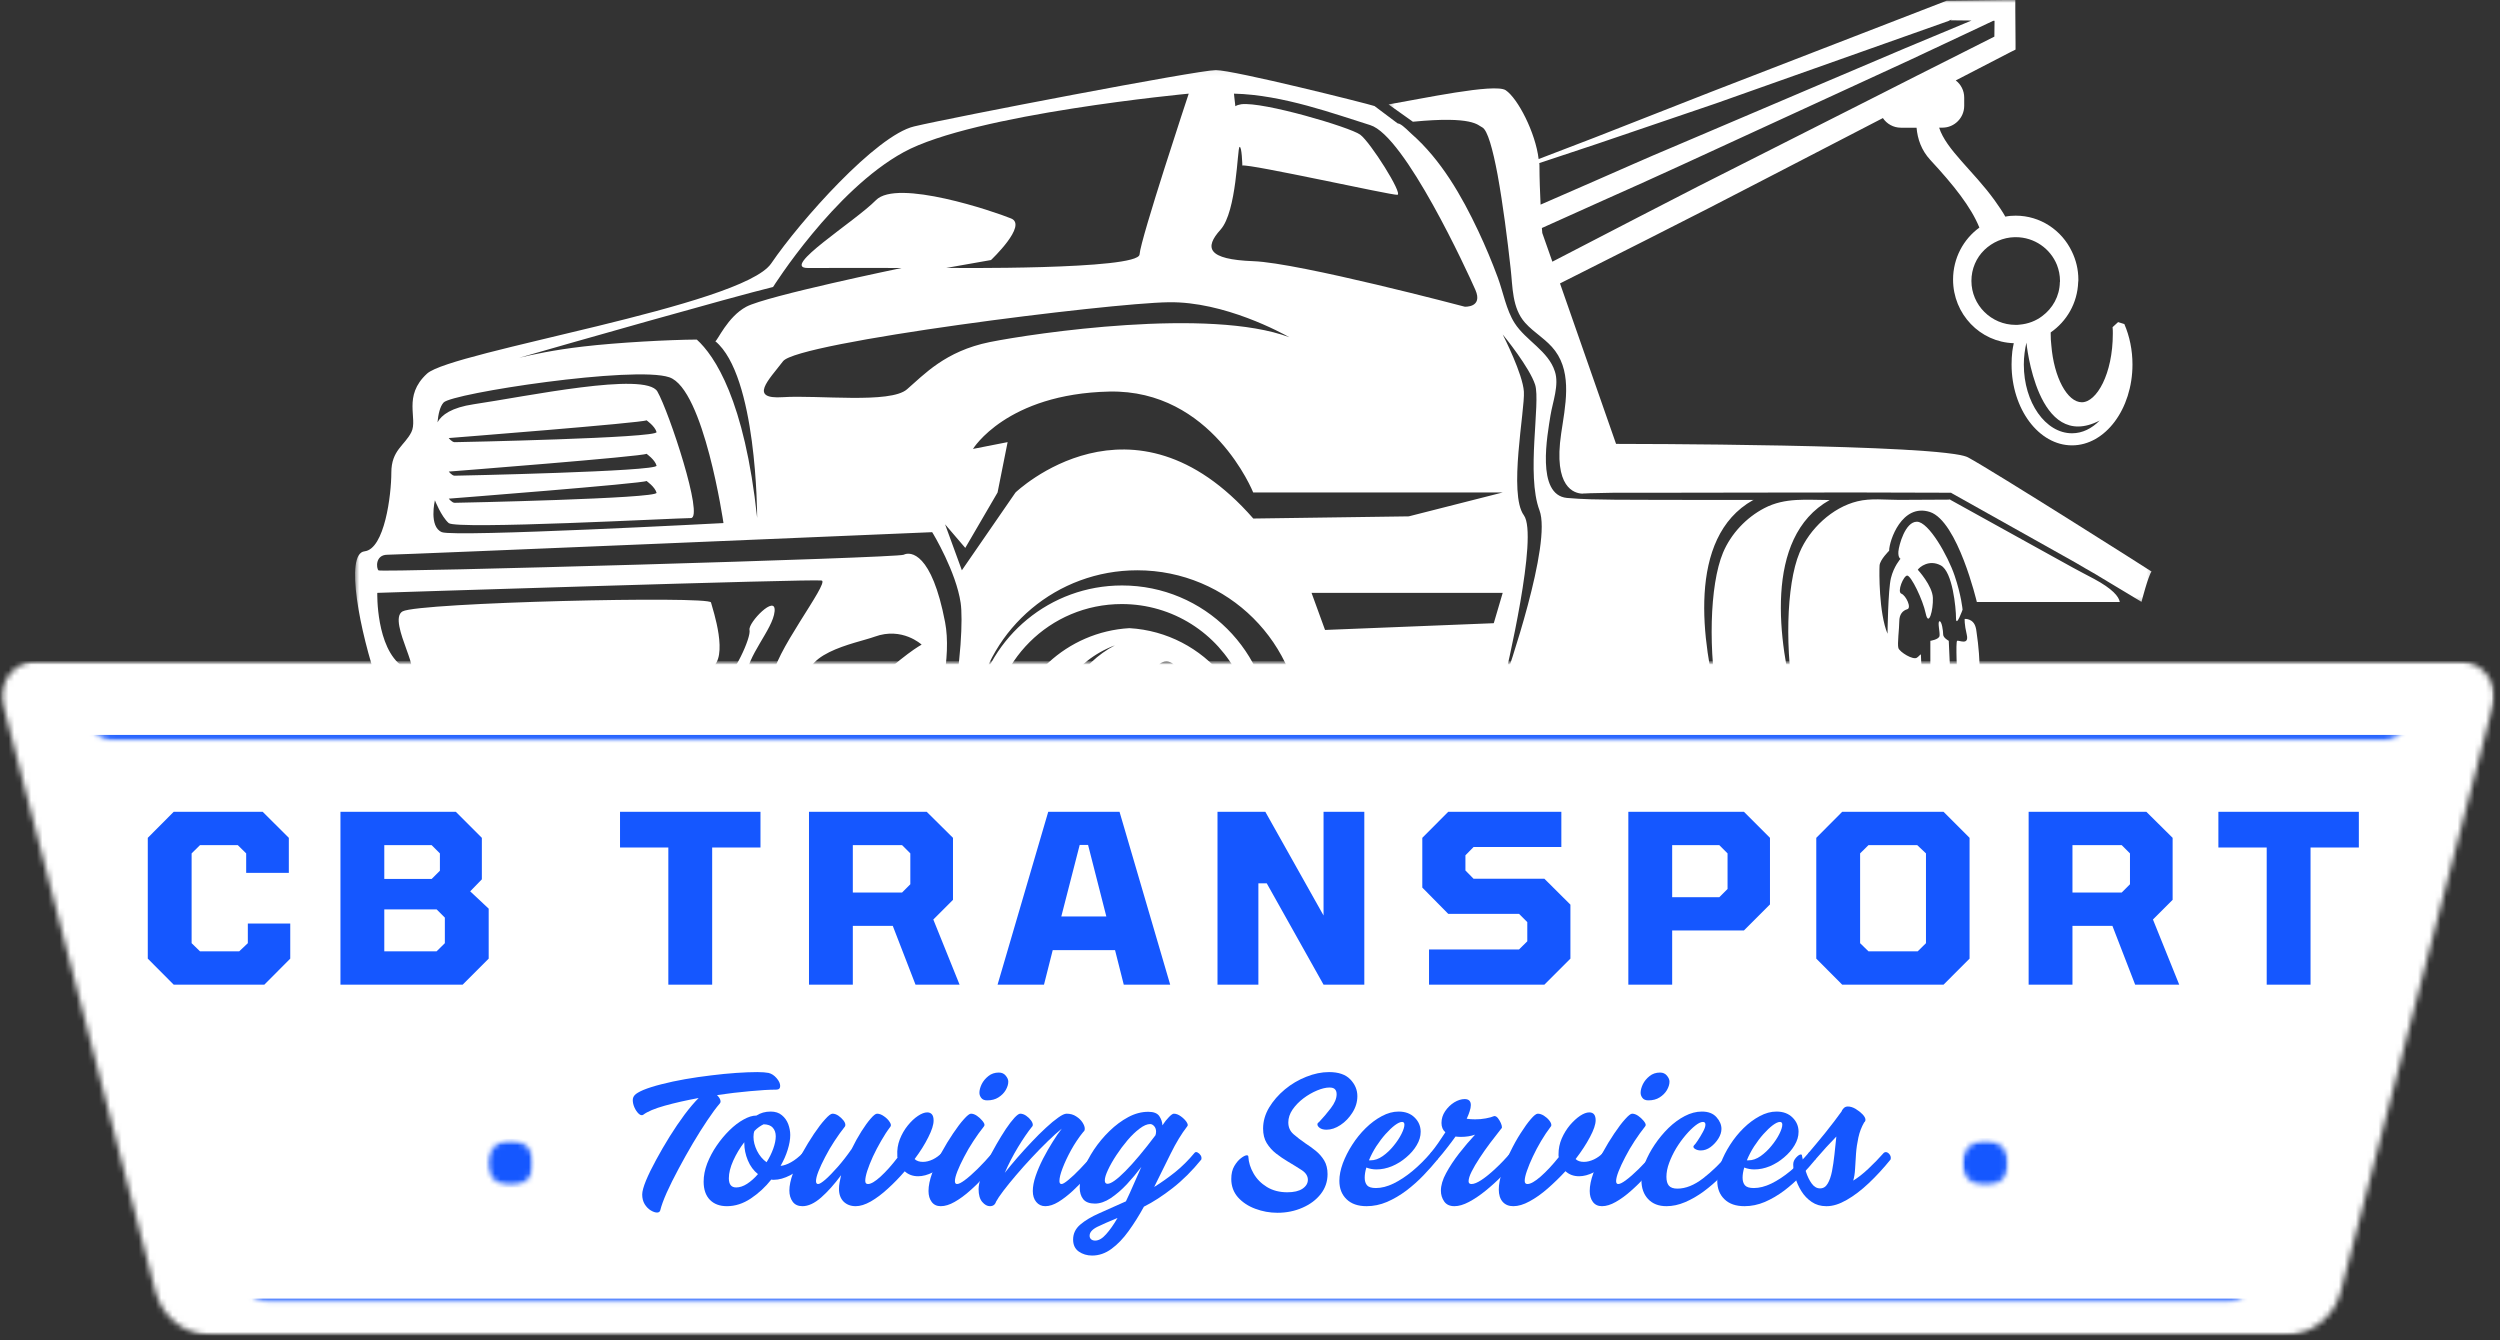
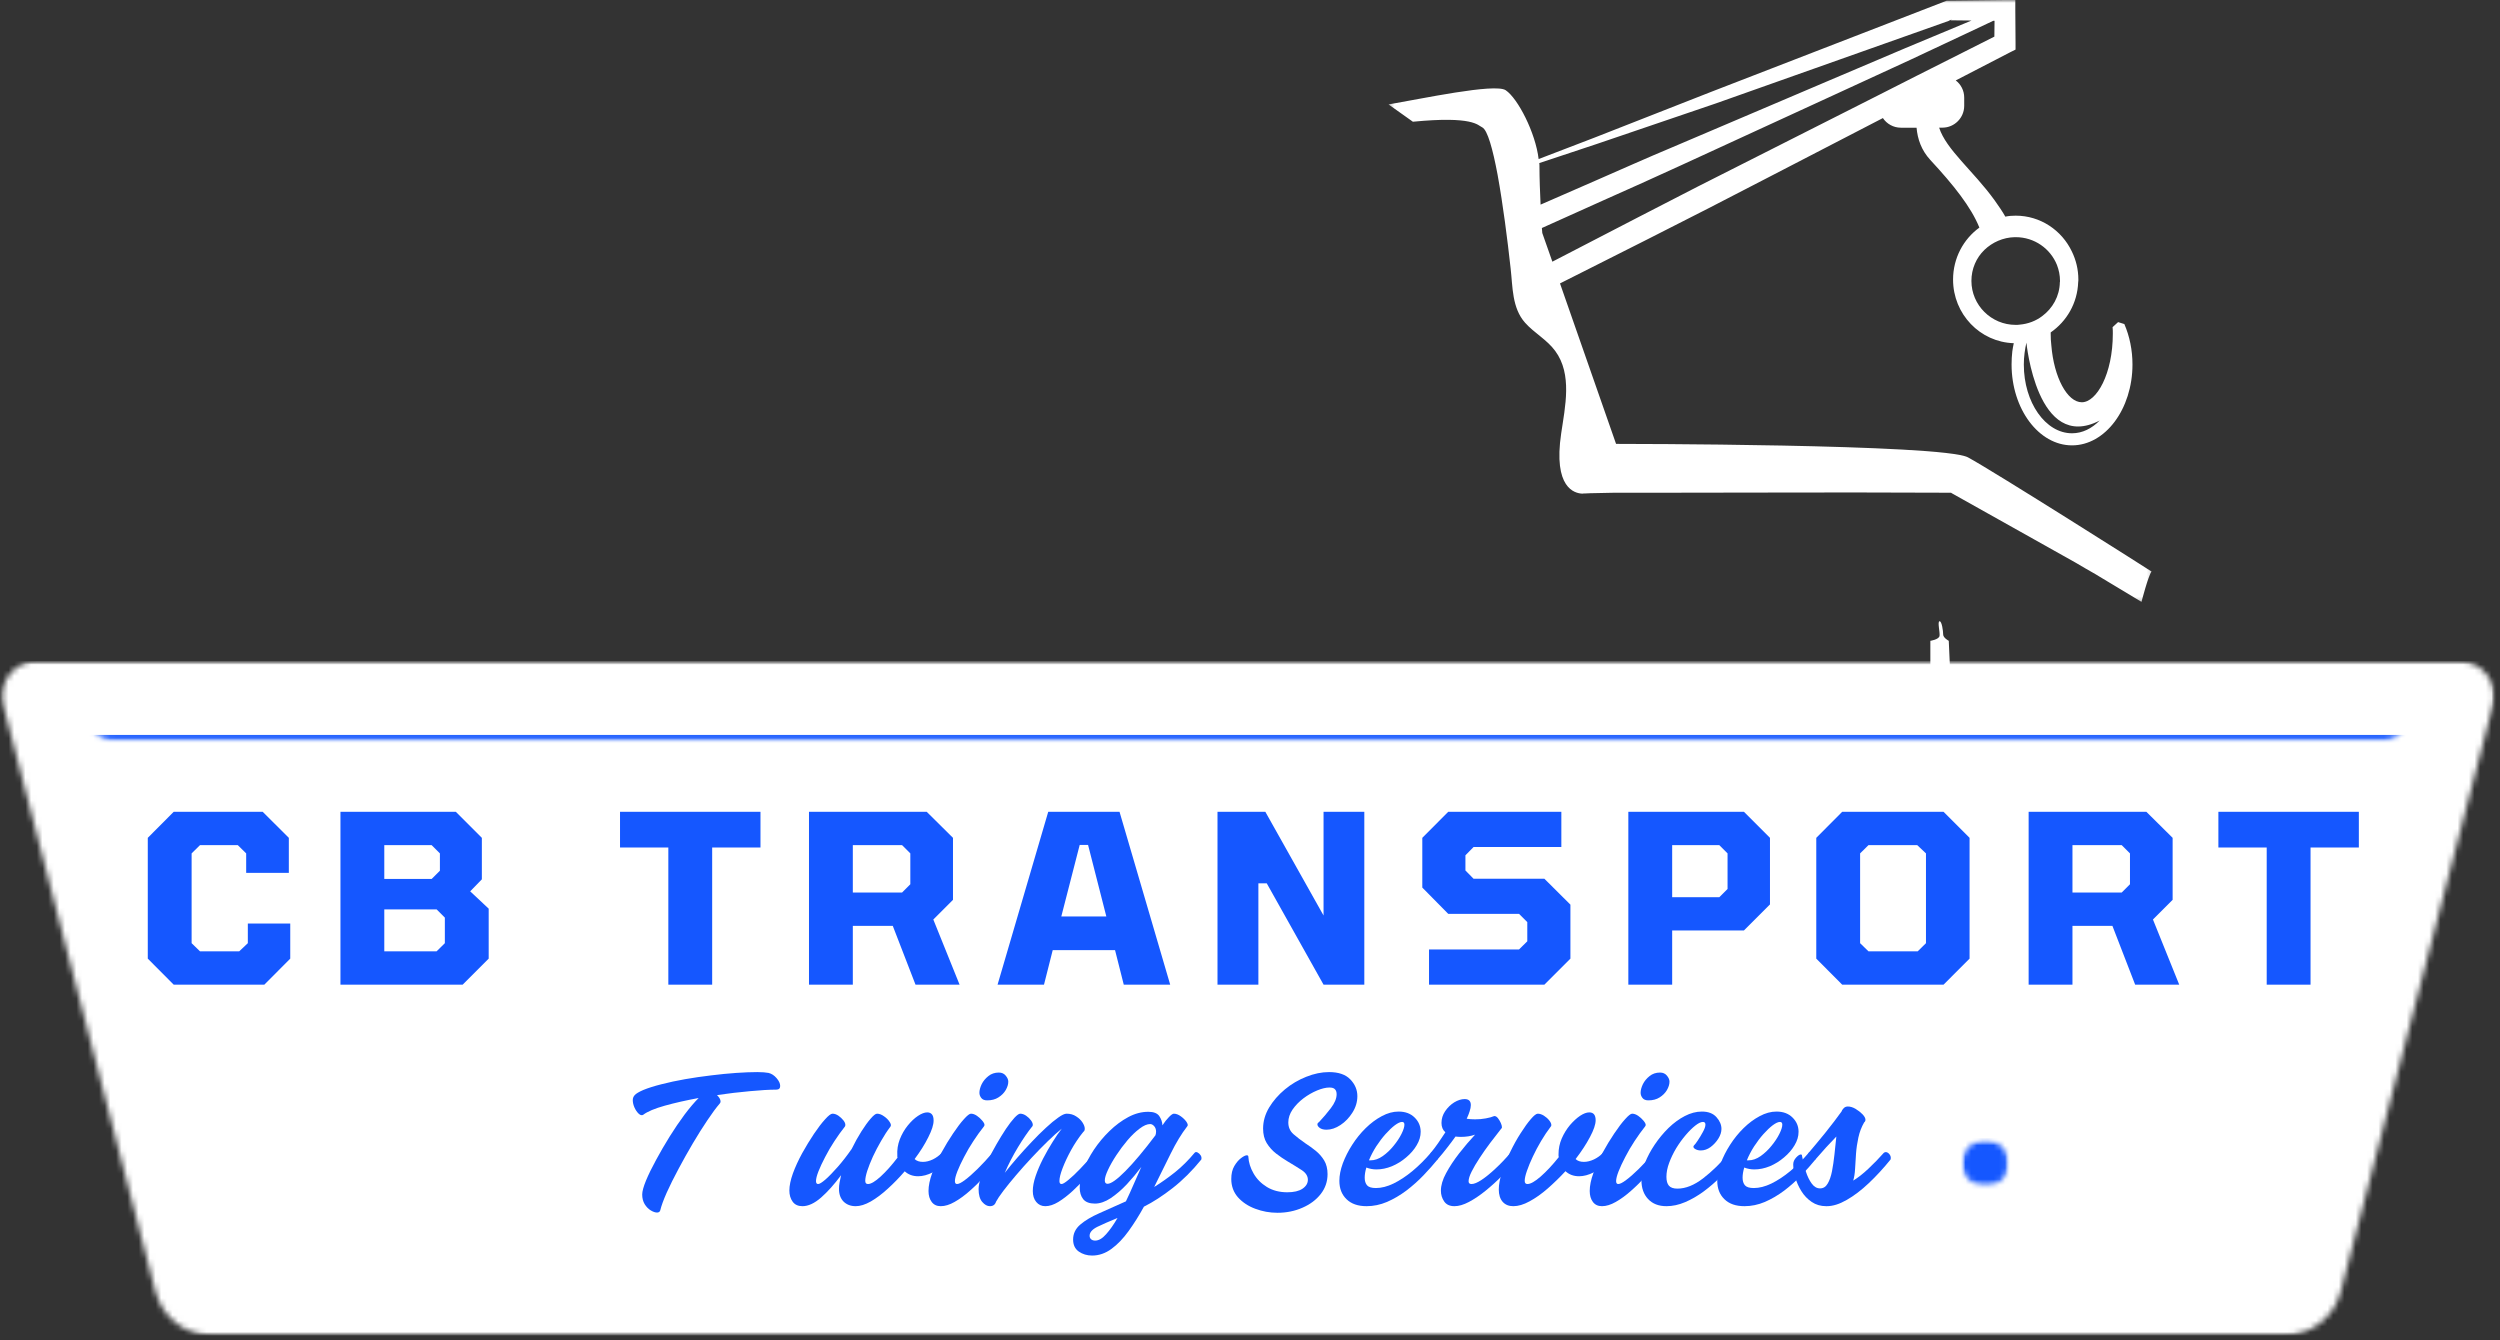
<svg xmlns="http://www.w3.org/2000/svg" width="442" height="237" viewBox="0 0 442 237" fill="none">
  <rect x="0" y="0" width="442" height="237" fill="#333333" stroke="none" />
  <mask id="mask0_27_2" style="mask-type:luminance" maskUnits="userSpaceOnUse" x="0" y="116" width="442" height="121">
    <path d="M0 116.865H441.026V236.104H0V116.865Z" fill="white" />
  </mask>
  <g mask="url(#mask0_27_2)">
    <mask id="mask1_27_2" style="mask-type:luminance" maskUnits="userSpaceOnUse" x="0" y="116" width="441" height="121">
      <path d="M37.49 236.104H403.844C408.552 236.104 412.667 232.917 413.854 228.359L440.776 124.609C441.255 122.755 440.849 120.781 439.677 119.271C438.505 117.755 436.698 116.865 434.781 116.865H6.552C4.635 116.865 2.828 117.755 1.656 119.271C0.484 120.781 0.078 122.755 0.557 124.609L27.479 228.359C28.667 232.917 32.781 236.104 37.49 236.104Z" fill="white" />
    </mask>
    <g mask="url(#mask1_27_2)">
      <path d="M-1.448 116.865H442.891V236.104H-1.448V116.865Z" fill="white" />
    </g>
  </g>
  <path d="M30.712 174.089L26.128 169.485V148.13L30.712 143.526H46.441L51.066 148.13V154.318H43.524V150.88L42.045 149.422H35.358L33.878 150.88V166.755L35.358 168.193H42.295L43.816 166.755V163.276H51.316V169.485L46.733 174.089H30.712Z" fill="#1557FF" />
  <path d="M60.192 174.089V143.526H80.588L85.192 148.13V155.464L83.129 157.589L86.4 160.651V169.485L81.796 174.089H60.192ZM67.942 155.401H76.317L77.775 153.943V150.88L76.317 149.422H67.942V155.401ZM67.942 168.193H77.192L78.65 166.755V162.235L77.192 160.776H67.942V168.193Z" fill="#1557FF" />
  <path d="M118.162 174.089V149.839H109.62V143.526H134.453V149.839H125.912V174.089H118.162Z" fill="#1557FF" />
  <path d="M143.029 174.089V143.526H163.842L168.488 148.13V159.089L165.009 162.568L169.654 174.089H161.863L157.842 163.693H150.779V174.089H143.029ZM150.779 157.797H159.488L160.946 156.339V150.88L159.488 149.422H150.779V157.797Z" fill="#1557FF" />
  <path d="M176.37 174.089L185.328 143.526H197.932L206.89 174.089H198.682L197.14 167.985H186.12L184.578 174.089H176.37ZM187.64 162.026H195.599L192.37 149.38H190.89L187.64 162.026Z" fill="#1557FF" />
  <path d="M215.253 174.089V143.526H223.711L234.003 161.86V143.526H241.211V174.089H234.003L223.961 156.172H222.482V174.089H215.253Z" fill="#1557FF" />
  <path d="M252.65 174.089V167.86H268.567L270.025 166.422V163.026L268.567 161.568H256.046L251.463 156.922V148.13L256.046 143.526H276.046V149.755H260.525L259.088 151.214V153.901L260.525 155.36H273.046L277.65 159.943V169.485L273.046 174.089H252.65Z" fill="#1557FF" />
  <path d="M287.89 174.089V143.526H308.328L312.932 148.13V159.901L308.328 164.505H295.64V174.089H287.89ZM295.64 158.63H303.974L305.432 157.172V150.88L303.974 149.422H295.64V158.63Z" fill="#1557FF" />
  <path d="M325.7 174.089L321.117 169.485V148.13L325.7 143.526H343.617L348.221 148.13V169.485L343.617 174.089H325.7ZM330.346 168.193H339.054L340.512 166.755V150.88L338.971 149.422H330.346L328.867 150.88V166.755L330.346 168.193Z" fill="#1557FF" />
  <path d="M358.662 174.089V143.526H379.475L384.121 148.13V159.089L380.642 162.568L385.287 174.089H377.496L373.475 163.693H366.412V174.089H358.662ZM366.412 157.797H375.121L376.579 156.339V150.88L375.121 149.422H366.412V157.797Z" fill="#1557FF" />
  <path d="M400.753 174.089V149.839H392.211V143.526H417.044V149.839H408.503V174.089H400.753Z" fill="#1557FF" />
  <mask id="mask2_27_2" style="mask-type:luminance" maskUnits="userSpaceOnUse" x="62" y="12" width="314" height="109">
    <path d="M62.667 12.052H376V121H62.667V12.052Z" fill="white" />
  </mask>
  <g mask="url(#mask2_27_2)">
-     <path d="M350.026 133.635L348.359 132.318C349.422 128.484 350.026 124.099 350.026 119.422C350.026 116.781 349.823 114.229 349.464 111.833C349.448 111.615 349.391 111.417 349.38 111.245C349.349 111.13 349.333 111.026 349.307 110.943C348.891 109.292 347.354 109.422 347.354 109.422C347.354 109.422 347.271 110.313 347.729 112.234C348.161 114.182 346.323 113.135 346.021 113.297C345.734 113.422 346.021 119.391 346.094 120.656C346.177 121.932 346.911 121.255 347.443 121.646C347.958 122.016 347.688 127.135 347.688 127.74C347.688 128.328 346.411 128.042 346.411 128.042C346.411 128.042 346.411 130.51 344.786 131.099C343.167 131.698 342.266 130.063 342.406 129.234C342.563 128.417 343.297 128.557 343.755 127.74C344.188 126.922 343.083 122.292 342.724 122.073C342.349 121.828 342.88 125.948 343.01 126.839C343.182 127.74 342.234 128.271 341.688 128.875C341.172 129.464 341.62 130.063 340.87 130.063C340.109 130.063 338.359 127.599 338.448 126.563C338.521 125.531 339.094 125.589 339.339 125.073C339.552 124.557 338.448 125.229 337.932 125.073C337.385 124.917 336.656 122.302 336.724 121.484C336.813 120.667 338.891 120.813 339.568 120.755C340.24 120.667 339.641 117.557 339.641 116.365C339.641 115.203 339.568 115.849 338.906 116.281C338.234 116.74 335.88 115.302 335.635 114.573C335.422 113.839 335.792 111.13 335.792 109.88C335.792 108.604 336.396 107.958 337.198 107.714C338.016 107.5 336.984 105.276 336.167 104.964C335.349 104.662 336.552 101.76 337.198 101.76C337.875 101.76 339.953 106.01 340.469 108.474C340.984 110.912 341.818 107.875 341.734 105.708C341.661 103.542 339.063 100.729 339.063 100.729C339.365 100.271 341.057 98.849 343.141 99.969C345.219 101.089 345.823 107.5 345.823 109.276C345.823 111.073 346.984 107.787 346.984 107.787C346.984 107.787 346.766 105.276 345.578 101.776C344.385 98.25 340.984 92.24 338.906 92.24C336.828 92.24 335.724 96.412 335.635 97.516C335.563 98.635 336.01 98.792 336.01 98.792C336.01 98.792 334.818 100.141 334.318 102.208C333.802 104.302 333.714 112.047 333.714 112.047C332.177 108.391 332.234 101.016 332.307 99.969C332.396 98.938 334 97.375 334 97.375C334 95.594 336.266 88.938 341.203 90.516C346.135 92.125 349.505 106.438 349.505 106.438H374.781C374.609 105.448 373.479 104.099 370.234 102.349C368.99 101.719 367.766 101.031 366.536 100.385L359.219 96.339L344.76 88.333H344.891L344.604 88.266L344.719 88.333C341.734 88.365 338.719 88.38 335.734 88.38C333.339 88.38 330.745 88.047 328.38 88.635C323.948 89.714 319.917 93.5 318.167 97.688C315.74 103.469 315.568 115.448 317.391 124.672C314.495 113.771 311.682 95.021 323.484 88.406C319.5 88.406 315.609 87.906 311.927 89.844C308.74 91.505 306.042 94.359 304.635 97.703C302.214 103.484 302.01 115.464 303.833 124.714C300.953 113.781 298.125 95.047 309.932 88.422L310.089 88.391L293.995 88.38L285.516 88.349L281.271 88.276C279.865 88.234 278.458 88.162 277.052 88.037C271.516 87.516 273.609 76.787 274.125 73.448C274.516 71.062 275.693 68.037 274.901 65.672C273.755 62.042 269.766 60.219 267.786 57.12C266.297 54.786 265.776 51.688 264.818 49.089C263.786 46.292 262.635 43.552 261.359 40.839C258.432 34.63 254.776 28.245 249.542 23.656C249.208 23.37 248.135 22.224 247.448 21.906L247.146 21.818H247.104L243.016 18.75C241.823 18.333 218.125 12.396 214.958 12.396C211.802 12.396 168.349 20.745 161.625 22.349C154.911 23.927 141.484 39.031 136.349 46.578C131.198 54.125 79.828 62.099 75.5 66.057C71.151 70.047 73.922 74.021 72.729 76.401C71.542 78.781 69.188 79.583 69.188 83.557C69.188 87.516 67.995 97.057 64.453 97.474C60.88 97.859 63.651 111.802 66.807 120.927C69.964 130.078 89.328 145.271 88.438 145.271C87.531 145.271 86.656 153.344 112.438 156.026C138.214 158.708 150.651 166.458 162.224 167.344C173.786 168.25 178.219 163.172 178.219 163.172C207.839 169.438 232.141 160.49 234.219 155.125C236.302 149.76 277.5 150.359 295.875 149.76C314.25 149.172 350.984 146.188 353.667 143.203C354.729 142 352.734 140.938 349.995 140.089C349.391 139.891 348.719 139.745 348.042 139.573C347.745 139.776 347.354 140.047 346.938 140.479C344.344 143.005 338.464 143.292 335.276 143.005C332.12 142.703 325.625 141.839 325.625 141.839C313.099 143.938 311.193 137.927 311.193 137.927C314.135 141.125 323.141 141.412 324.333 140.906C325.495 140.438 327.776 141.51 336.167 141.813C344.557 142.099 345.792 139.057 345.792 139.057C345.995 138.714 346.135 138.37 346.307 138.026C355.318 137.781 371.427 137.167 372.901 135.443C374.911 133.031 350.026 133.635 350.026 133.635ZM215.786 40.609C218.672 37.411 218.755 26.193 219.146 25.979C219.563 25.781 219.646 29.266 219.646 29.266C221.036 28.964 246.026 34.542 247.057 34.443C248.094 34.328 242.255 25.089 240.474 23.802C238.698 22.495 223.292 17.932 219.448 18.432C219.016 18.505 218.672 18.609 218.411 18.781C218.255 17.531 218.167 16.557 218.167 16.557C226.849 16.755 236.156 20.229 242.255 22.12C248.391 24 259.453 48.073 260.844 51.24C262.234 54.427 258.964 54.224 258.964 54.224C258.964 54.224 229.729 46.479 221.599 46.177C213.422 45.875 212.906 43.797 215.786 40.609ZM227.969 59.63C213.849 54.323 182.865 58.901 174.99 60.479C167.089 62.083 163.344 66.26 160.359 68.828C157.422 71.412 144.568 69.818 138.443 70.219C132.318 70.635 135.859 67.234 138.443 63.865C141.01 60.495 196.063 53.578 206.609 53.438C216.474 53.276 226.745 58.943 227.969 59.63ZM136.677 50.74C136.677 50.74 147.438 33.641 159.786 26.896C172.135 20.125 210.167 16.557 210.167 16.557C210.167 16.557 201.656 42.203 201.474 44.984C201.302 47.755 167.302 47.37 167.302 47.37L175.208 45.974C175.208 45.974 181.75 39.807 178.75 38.62C175.807 37.411 158.609 31.562 154.865 35.391C151.125 39.193 137.88 47.396 142.818 47.38C147.75 47.354 159.411 47.38 159.411 47.38C159.411 47.38 135.5 52.333 131.958 54.224C128.604 56.005 126.823 60.323 126.464 60.323C133.823 66.417 133.865 90.958 133.865 91.562C131.641 70.677 126.323 62.875 123.193 60.036C118.375 60.062 109.177 60.552 103.109 61.266C97.875 61.87 94.005 62.719 91.781 63.261C99.912 60.911 129.536 52.474 136.677 50.74ZM76.891 88.448C76.891 88.448 77.995 91.292 79.328 92.479C80.677 93.672 119.766 91.594 122.146 91.594C124.5 91.594 118.286 72.812 116.224 69.214C114.141 65.641 92.953 70.12 83.76 71.469C79.844 72.052 78.068 73.344 77.349 74.667C77.479 73.276 77.781 71.87 78.427 71.167C79.901 69.516 112.208 64.609 118.333 66.703C124.458 68.787 127.911 92.479 127.911 92.479C127.911 92.479 80.474 95.005 78.125 94.089C75.787 93.125 76.891 88.448 76.891 88.448ZM114.302 80.229C114.302 80.229 115.792 81.266 116.078 82.323C116.38 83.359 80.833 84.104 80.375 84.104C79.917 84.104 79.344 83.375 79.344 83.375C79.344 83.375 113.87 80.688 114.302 80.229ZM79.328 77.448C79.328 77.448 113.854 74.74 114.302 74.307C114.302 74.307 115.792 75.339 116.078 76.385C116.38 77.448 80.833 78.177 80.375 78.177C79.917 78.177 79.328 77.448 79.328 77.448ZM114.302 85.037C114.302 85.037 115.792 86.068 116.078 87.115C116.38 88.151 80.833 88.896 80.375 88.896C79.917 88.896 79.344 88.162 79.344 88.162C79.344 88.162 113.87 85.469 114.302 85.037ZM134.297 140.063C130.453 142.573 88.682 138.109 85.698 136.474C82.755 134.828 74.594 125.589 76.677 125.443C78.125 125.318 100.302 126.307 113.609 126.938C100.875 126.563 80.417 126.203 81.266 128.125C82.453 130.969 90.318 135.443 90.917 135.443C91.505 135.443 130.453 139.62 131.484 137.521C132.333 135.818 132.089 132.089 130.182 129.26C132.719 132.214 137.151 138.182 134.297 140.063ZM131.932 119.922C131.932 116.047 136.661 111.287 136.948 108.089C137.25 104.932 132.229 110.083 132.516 111.375C132.818 112.677 129.849 119.333 127.198 121.328C124.516 123.292 114.458 120.526 113.87 119.922C113.266 119.333 122.464 119.922 125.703 118.13C128.974 116.349 126.005 107.703 125.703 106.51C125.401 105.318 74.135 106.51 71.182 108.089C68.24 109.693 75.917 121.115 71.182 117.844C66.448 114.557 66.703 104.818 66.703 104.818C66.703 104.818 143.807 102.333 145.271 102.635C146.75 102.938 136.375 116.047 136.677 119.922C136.964 123.682 144.755 142.271 145.229 143.448C144.438 142.271 131.932 123.682 131.932 119.922ZM152.875 132.26C151.094 137.823 146.531 128.271 143.375 121.917C140.219 115.563 151.411 113.755 154.651 112.563C159.516 110.787 162.943 113.969 162.943 113.969C162.943 113.969 159.589 115.75 153.276 121.917C146.948 128.068 154.651 126.693 152.875 132.26ZM158.609 145.755C158.911 145.109 169.427 122.13 167.089 109.995C164.734 97.662 160.964 97.474 159.771 98.078C158.583 98.662 67.307 101.229 66.922 100.844C66.505 100.458 66.333 98.078 68.5 98.078C70.667 98.078 164.807 94.089 164.807 94.089C165.01 94.375 169.052 101.146 169.844 106.594C170.661 112.063 168.479 138.37 158.609 145.755ZM178.021 133.922H175.307C175.307 133.234 175.339 132.531 175.396 131.87V131.828C175.438 131.484 175.464 131.141 175.51 130.766H175.339C175.307 130.422 175.307 130.078 175.307 129.734C175.307 117.052 185.609 106.797 198.328 106.797C207.38 106.797 215.214 111.99 218.974 119.563V119.594C219.563 120.714 220.031 121.901 220.38 123.12C221.026 125.214 221.354 127.422 221.354 129.75C221.354 130.464 221.323 131.156 221.24 131.844C220.823 127.193 219.016 122.932 216.203 119.49C212.245 114.646 206.333 111.443 199.677 111.057C188.646 111.703 179.714 120.068 178.234 130.797C178.089 131.802 178.021 132.859 178.021 133.922ZM219.245 130.568C219.245 131.385 218.516 132.057 217.594 132.057C216.693 132.057 215.948 131.385 215.948 130.568C215.948 129.75 216.677 129.073 217.594 129.073C218.516 129.073 219.245 129.75 219.245 130.568ZM205.089 138.412C200.828 138.412 197.354 134.953 197.354 130.682C197.354 126.422 200.813 122.948 205.089 122.948C209.375 122.948 212.833 126.406 212.833 130.682C212.833 134.953 209.375 138.412 205.089 138.412ZM207.854 143.464C207.854 144.281 207.125 144.953 206.203 144.953C205.302 144.953 204.557 144.281 204.557 143.464C204.557 142.646 205.286 141.969 206.203 141.969C207.125 141.969 207.854 142.646 207.854 143.464ZM197.37 138.412C198.271 138.412 199.021 139.089 199.021 139.906C199.021 140.724 198.286 141.396 197.37 141.396C196.464 141.396 195.75 140.724 195.75 139.906C195.75 139.089 196.464 138.412 197.37 138.412ZM196.281 121.385C196.281 120.583 197.01 119.906 197.927 119.906C198.833 119.906 199.552 120.583 199.552 121.385C199.552 122.229 198.833 122.875 197.927 122.875C197.026 122.875 196.281 122.229 196.281 121.385ZM204.573 118.432C204.573 117.615 205.302 116.938 206.219 116.938C207.125 116.938 207.87 117.615 207.87 118.432C207.87 119.25 207.141 119.922 206.219 119.922C205.302 119.922 204.573 119.25 204.573 118.432ZM211.974 122.964C211.974 122.146 212.703 121.474 213.62 121.474C214.526 121.474 215.271 122.146 215.271 122.964C215.271 123.781 214.542 124.453 213.62 124.453C212.703 124.469 211.974 123.797 211.974 122.964ZM214.323 136.922C215.214 136.922 215.948 137.594 215.948 138.412C215.948 139.229 215.214 139.906 214.323 139.906C213.422 139.906 212.661 139.229 212.661 138.412C212.661 137.594 213.422 136.922 214.323 136.922ZM197.109 114.099C191.115 117.24 187.01 123.682 187.01 131.109C187.01 141.656 195.26 150.188 205.432 150.188C207.656 150.188 209.807 149.771 211.771 149.026C209.26 150.375 206.38 151.151 203.349 151.151C193.182 151.151 184.932 142.599 184.932 132.073C184.932 123.766 190.01 116.74 197.109 114.099ZM194.943 130.568C194.943 131.385 194.214 132.057 193.297 132.057C192.391 132.057 191.677 131.385 191.677 130.568C191.677 129.75 192.391 129.073 193.297 129.073C194.214 129.073 194.943 129.75 194.943 130.568ZM224.984 146.031C219.745 153.604 210.984 158.583 201.057 158.583C196.25 158.583 191.734 157.432 187.745 155.354C186.896 154.594 186.094 153.745 185.391 152.87C189.094 155.38 193.552 156.859 198.359 156.859C198.818 156.859 199.26 156.828 199.708 156.818C200.167 156.844 200.609 156.859 201.073 156.859C213.276 156.859 223.292 147.365 224.052 135.417C224.438 133.635 224.651 131.828 224.682 129.932V129.719C224.682 115.245 212.906 103.51 198.375 103.51C185.651 103.51 175.021 112.521 172.552 124.453C174.99 111.016 186.839 100.828 201.073 100.828C217.078 100.828 230.089 113.771 230.089 129.719C230.063 135.771 228.182 141.412 224.984 146.031ZM264.099 110.182L234.266 111.375L231.88 104.818H265.677L264.099 110.182ZM249.068 91.292L221.583 91.677C200.208 67.219 179.542 87.073 179.542 87.073L170.057 100.828L167.089 92.698L170.661 96.87L176.37 87.073L178.146 78.167L172.021 79.37C172.021 79.37 177.948 69.63 196.12 69.229C214.297 68.844 221.568 87.073 221.568 87.073H265.661L249.068 91.292ZM265.75 121.115C266.354 118.516 272.021 94.693 269.422 91.104C266.651 87.344 269.635 72.427 269.422 69.229C269.219 66.13 265.88 59.531 265.677 59.13C266.021 59.547 270.443 64.995 271.417 68.037C272.391 71.234 269.807 83.948 272.177 90.214C274.411 96.109 266.609 118.688 265.75 121.115ZM307.964 132.146C307.807 134.698 305.125 132.906 293.276 133.031C281.411 133.193 273.583 135.287 273.583 135.287C273.583 135.287 275.792 132.302 280.984 130.651C286.177 129 297.151 130.953 302.172 129.464C307.078 128.01 305.24 118.13 305.141 117.557C307.651 120.984 308.094 129.62 307.964 132.146Z" fill="white" />
-   </g>
+     </g>
  <mask id="mask3_27_2" style="mask-type:luminance" maskUnits="userSpaceOnUse" x="245" y="0" width="136" height="107">
    <path d="M245.333 0H380.812V106.719H245.333V0Z" fill="white" />
  </mask>
  <g mask="url(#mask3_27_2)">
    <path d="M347.943 80.865C343.51 78.479 285.719 78.479 285.719 78.479L275.807 50.109L291.427 42.234L302.115 36.797L312.755 31.302L332.896 20.875C333.583 21.906 334.76 22.578 336.083 22.578H338.849C339.021 24.588 339.708 26.568 341.276 28.276C345.391 32.708 348.505 36.625 349.953 40.24C347.141 42.276 345.302 45.63 345.302 49.432C345.302 55.531 350.068 60.495 356.036 60.677C355.948 61.151 355.833 61.609 355.776 62.13C355.688 62.891 355.646 63.651 355.646 64.438C355.646 72.312 360.453 78.74 366.333 78.74C372.214 78.74 377.021 72.312 377.021 64.438C377.021 61.911 376.516 59.448 375.583 57.292L374.479 56.948L373.505 57.839C373.547 58.224 373.547 58.615 373.547 58.984C373.547 66.146 370.667 71.12 368.068 71.12C365.5 71.12 363.135 66.734 362.677 61.068C362.589 60.391 362.563 59.703 362.563 58.984V58.771C365.401 56.807 367.297 53.578 367.422 49.88C367.453 49.719 367.453 49.578 367.453 49.417C367.453 47.641 367.036 45.964 366.307 44.469C364.526 40.714 360.74 38.13 356.38 38.13C355.745 38.13 355.146 38.172 354.542 38.302C354.042 37.411 353.396 36.464 352.62 35.375C348.833 30.156 344.073 26.438 342.839 22.568H343.427C345.547 22.568 347.271 20.828 347.271 18.708V17.245C347.271 16.01 346.682 14.906 345.776 14.219L355.318 9.281L356.349 8.766V7.62L356.307 1.865V0H354.469L344.516 0.115H344.188L343.901 0.229L302.573 16.224L281.943 24.318L272.031 28.12C271.474 23.443 268.359 17.401 266.208 15.953C264.302 14.677 251.219 17.49 245.495 18.463L249.797 21.521C260.469 20.484 261.26 22.151 262.047 22.51C262.995 22.969 263.927 26.37 264.776 30.901C264.802 30.974 264.802 31.057 264.818 31.146C265.708 36.052 266.51 42.26 267.083 47.495C267.458 50.698 267.297 54.427 269.635 57.062C271.26 58.885 273.495 60.047 274.958 62.042C278.016 66.172 276.708 71.912 276.021 76.604C274.573 86.297 278.401 87.229 279.766 87.276C279.922 87.245 280.068 87.245 280.224 87.245C280.526 87.219 280.854 87.203 281.156 87.203L285.401 87.115H293.88L310.849 87.088C322.167 87.057 333.458 87.057 344.776 87.115H344.948L345.073 87.203L359.635 95.365L366.922 99.453C368.115 100.172 369.318 100.844 370.536 101.547C370.75 101.677 370.953 101.807 371.167 101.932L378.615 106.411C378.615 106.411 379.802 101.818 380.391 101.047C380.448 101.047 352.375 83.245 347.943 80.865ZM371.224 74.349C369.833 75.755 368.172 76.604 366.333 76.604C361.641 76.604 357.813 71.151 357.813 64.469C357.813 63.75 357.854 63.073 357.943 62.417C358.026 61.755 358.141 61.141 358.271 60.578C358.271 60.562 360.125 80.088 371.224 74.349ZM356.208 41.932H356.38C359.693 41.932 362.516 43.969 363.667 46.839C364.01 47.724 364.208 48.672 364.208 49.677C364.208 49.75 364.208 49.833 364.182 49.891C364.141 52.359 362.906 54.526 361.042 55.901C359.922 56.75 358.557 57.266 357.083 57.396C356.839 57.438 356.609 57.438 356.365 57.438C352.063 57.438 348.547 53.953 348.547 49.661C348.547 47.526 349.406 45.573 350.844 44.182C352.234 42.849 354.141 41.974 356.208 41.932ZM272.177 29.463C272.177 29.266 272.177 29.052 272.146 28.833L282.406 25.422L303.391 18.276L344.833 3.589H344.542L345.146 3.474L344.818 3.589L348.563 3.63L336.901 8.495L323.156 14.333L295.703 26.021C291.109 27.943 286.562 29.984 282 31.974L272.375 36.177C272.276 34.042 272.177 31.547 272.177 29.463ZM274.458 46.266L272.677 41.198C272.677 41.198 272.651 40.87 272.604 40.312L283.51 35.406C288.057 33.37 292.604 31.359 297.12 29.266L324.234 16.797L337.802 10.547L347.672 5.911C347.745 5.87 347.786 5.87 347.828 5.839L351.313 4.193L352.422 3.672H352.635L352.604 6.474L347.24 9.182L341.573 12.037L338.865 13.401L332.307 16.729L310.865 27.573L300.177 32.979L289.505 38.474L274.458 46.266Z" fill="white" />
  </g>
  <path d="M341.286 113.297V119.781H344.833L344.542 113.297C344.542 113.297 343.552 112.781 343.552 112.177C343.552 111.573 343.313 109.797 342.911 109.839C342.505 109.88 343.01 111.776 342.911 112.422C342.823 113.068 341.286 113.297 341.286 113.297Z" fill="white" />
  <mask id="mask4_27_2" style="mask-type:luminance" maskUnits="userSpaceOnUse" x="16" y="122" width="410" height="9">
    <path d="M16.026 122.859H425.026V130.859H16.026V122.859Z" fill="white" />
  </mask>
  <g mask="url(#mask4_27_2)">
    <mask id="mask5_27_2" style="mask-type:luminance" maskUnits="userSpaceOnUse" x="16" y="122" width="410" height="10">
      <path d="M16.026 126.943C16.026 129.203 17.859 131.031 20.115 131.031H421.219C423.474 131.031 425.307 129.203 425.307 126.943C425.307 124.687 423.474 122.859 421.219 122.859H20.115C17.859 122.859 16.026 124.687 16.026 126.943Z" fill="white" />
    </mask>
    <g mask="url(#mask5_27_2)">
      <path d="M713.885 113.385C712.781 113.385 711.682 113.49 710.599 113.703C709.51 113.911 708.458 114.224 707.432 114.635C706.406 115.047 705.427 115.552 704.495 116.146C703.568 116.745 702.703 117.427 701.901 118.187C701.099 118.953 700.38 119.786 699.74 120.687C699.099 121.589 698.547 122.542 698.089 123.547C697.63 124.552 697.266 125.589 697.005 126.667C696.745 127.74 696.589 128.828 696.536 129.932H-98.792L-100.568 131.714L-321.771 353.078H-369.766V402.047H-320.812V354.589L-98.13 131.677H696.536C696.594 132.807 696.76 133.917 697.036 135.01C697.313 136.104 697.693 137.161 698.172 138.187C698.656 139.208 699.229 140.172 699.901 141.078C700.568 141.99 701.318 142.823 702.151 143.589C702.984 144.349 703.88 145.026 704.844 145.615C705.807 146.203 706.823 146.693 707.88 147.083C708.938 147.474 710.026 147.755 711.141 147.937C712.255 148.115 713.38 148.182 714.505 148.146C715.635 148.104 716.75 147.958 717.849 147.703C718.948 147.443 720.01 147.083 721.042 146.62C722.068 146.156 723.047 145.599 723.964 144.943C724.885 144.292 725.734 143.552 726.51 142.734C727.286 141.917 727.979 141.026 728.583 140.073C729.188 139.12 729.693 138.12 730.104 137.068C730.51 136.016 730.813 134.932 731.01 133.818C731.208 132.708 731.297 131.589 731.281 130.458C731.26 129.333 731.13 128.214 730.891 127.109C730.656 126.005 730.313 124.937 729.865 123.901C729.422 122.865 728.88 121.88 728.24 120.948C727.604 120.016 726.88 119.156 726.073 118.365C725.271 117.573 724.396 116.865 723.453 116.245C722.51 115.625 721.516 115.104 720.469 114.677C719.427 114.25 718.349 113.927 717.24 113.708C716.13 113.495 715.016 113.385 713.885 113.385Z" fill="#1557FF" />
    </g>
  </g>
  <mask id="mask6_27_2" style="mask-type:luminance" maskUnits="userSpaceOnUse" x="43" y="222" width="355" height="9">
    <path d="M43.51 222.531H397.51V230.531H43.51V222.531Z" fill="white" />
  </mask>
  <g mask="url(#mask6_27_2)">
    <mask id="mask7_27_2" style="mask-type:luminance" maskUnits="userSpaceOnUse" x="43" y="222" width="355" height="9">
      <path d="M43.51 226.323C43.51 228.417 45.208 230.109 47.302 230.109H394.031C396.125 230.109 397.823 228.417 397.823 226.323C397.823 224.229 396.125 222.531 394.031 222.531H47.302C45.208 222.531 43.51 224.229 43.51 226.323Z" fill="white" />
    </mask>
    <g mask="url(#mask7_27_2)">
-       <path d="M704.635 213.063C703.531 213.063 702.438 213.167 701.349 213.375C700.266 213.589 699.208 213.896 698.182 214.307C697.156 214.719 696.177 215.224 695.25 215.823C694.318 216.422 693.453 217.104 692.651 217.865C691.854 218.63 691.13 219.459 690.49 220.36C689.849 221.261 689.302 222.214 688.839 223.219C688.38 224.229 688.021 225.266 687.76 226.344C687.5 227.417 687.339 228.505 687.287 229.61H-108.036L-109.818 231.391L-331.021 452.755H-379.01V501.724H-330.057V454.266L-107.38 231.354H687.287C687.349 232.479 687.516 233.594 687.792 234.688C688.063 235.781 688.443 236.839 688.927 237.86C689.406 238.88 689.979 239.849 690.651 240.755C691.323 241.667 692.073 242.5 692.906 243.266C693.734 244.026 694.635 244.703 695.599 245.292C696.563 245.875 697.573 246.365 698.635 246.755C699.693 247.146 700.781 247.432 701.896 247.61C703.01 247.792 704.13 247.86 705.26 247.823C706.385 247.781 707.5 247.63 708.599 247.375C709.698 247.12 710.766 246.761 711.792 246.297C712.823 245.834 713.797 245.271 714.719 244.62C715.635 243.964 716.484 243.229 717.266 242.412C718.042 241.589 718.729 240.703 719.333 239.75C719.938 238.797 720.448 237.792 720.854 236.74C721.266 235.688 721.568 234.61 721.766 233.495C721.964 232.386 722.052 231.266 722.031 230.136C722.01 229.005 721.88 227.891 721.646 226.787C721.406 225.682 721.068 224.615 720.62 223.573C720.172 222.537 719.63 221.552 718.995 220.625C718.354 219.693 717.635 218.828 716.828 218.042C716.021 217.25 715.146 216.542 714.203 215.922C713.26 215.302 712.266 214.776 711.224 214.349C710.177 213.922 709.099 213.604 707.995 213.386C706.885 213.167 705.766 213.057 704.635 213.063Z" fill="#1557FF" />
-     </g>
+       </g>
  </g>
  <path d="M135.875 189.691C136.401 189.816 136.875 190.123 137.292 190.607C137.719 191.097 137.937 191.56 137.937 192.003C137.937 192.435 137.698 192.649 137.229 192.649C136.005 192.649 134.458 192.743 132.583 192.92C130.719 193.086 128.781 193.316 126.771 193.607C127.187 194.04 127.396 194.415 127.396 194.732C127.396 194.889 127.344 195.014 127.25 195.107C126.625 195.831 125.896 196.816 125.062 198.066C124.229 199.305 123.365 200.67 122.479 202.17C121.604 203.659 120.76 205.159 119.958 206.67C119.151 208.17 118.458 209.566 117.875 210.857C117.302 212.149 116.922 213.201 116.729 214.003C116.646 214.253 116.458 214.378 116.167 214.378C115.844 214.378 115.479 214.253 115.062 214.003C114.646 213.753 114.281 213.383 113.979 212.899C113.687 212.415 113.542 211.847 113.542 211.191C113.542 210.649 113.76 209.831 114.208 208.732C114.667 207.639 115.26 206.415 116 205.066C116.734 203.706 117.531 202.331 118.396 200.941C119.271 199.54 120.151 198.243 121.042 197.045C121.943 195.852 122.771 194.878 123.521 194.128C121.323 194.534 119.333 194.982 117.542 195.482C115.75 195.982 114.479 196.519 113.729 197.086C113.49 197.243 113.219 197.18 112.917 196.899C112.625 196.623 112.375 196.253 112.167 195.795C111.969 195.336 111.875 194.909 111.875 194.503C111.875 194.159 111.99 193.857 112.229 193.607C112.463 193.347 112.963 193.045 113.729 192.711C114.604 192.352 115.677 192.014 116.958 191.691C118.25 191.357 119.646 191.06 121.146 190.795C122.656 190.534 124.187 190.31 125.729 190.128C127.271 189.935 128.75 189.79 130.167 189.691C131.583 189.597 132.823 189.545 133.896 189.545C134.323 189.545 134.708 189.56 135.042 189.586C135.375 189.618 135.651 189.649 135.875 189.691Z" fill="#1557FF" />
-   <path d="M141.966 203.816C142.226 203.639 142.507 203.701 142.799 204.003C143.101 204.295 143.221 204.628 143.153 205.003C141.929 206.295 140.788 207.222 139.736 207.774C138.679 208.316 137.716 208.586 136.841 208.586C136.768 208.586 136.695 208.586 136.611 208.586C136.538 208.586 136.455 208.576 136.361 208.545C135.32 209.868 134.111 210.982 132.736 211.899C131.372 212.805 129.971 213.253 128.528 213.253C127.247 213.253 126.242 212.878 125.507 212.128C124.768 211.368 124.403 210.295 124.403 208.92C124.403 207.878 124.611 206.81 125.028 205.711C125.455 204.618 126.012 203.566 126.695 202.566C127.387 201.555 128.143 200.644 128.966 199.836C129.783 199.034 130.611 198.399 131.445 197.941C132.278 197.472 133.033 197.232 133.716 197.232H133.736C134.455 196.764 135.299 196.524 136.257 196.524C137.075 196.524 137.736 196.743 138.236 197.17C138.747 197.586 139.122 198.118 139.361 198.753C139.596 199.394 139.716 200.034 139.716 200.67C139.716 201.461 139.559 202.336 139.257 203.295C138.966 204.243 138.549 205.185 138.007 206.128C138.575 206.076 139.195 205.857 139.861 205.482C140.538 205.107 141.242 204.555 141.966 203.816ZM135.528 205.482C136.028 204.691 136.424 203.889 136.716 203.066C137.007 202.248 137.153 201.524 137.153 200.899C137.153 200.274 136.976 199.769 136.632 199.378C136.299 198.993 135.757 198.79 135.007 198.774C134.742 198.899 134.471 199.06 134.195 199.253C133.913 199.451 133.643 199.685 133.382 199.961C133.268 200.243 133.216 200.586 133.216 201.003C133.216 201.784 133.424 202.602 133.841 203.461C134.268 204.31 134.83 204.982 135.528 205.482ZM130.153 209.941C130.778 209.941 131.424 209.727 132.091 209.295C132.768 208.852 133.408 208.284 134.007 207.586C133.226 206.961 132.632 206.149 132.216 205.149C131.799 204.139 131.591 203.118 131.591 202.086V201.941C130.809 202.956 130.158 204.045 129.632 205.211C129.117 206.368 128.861 207.399 128.861 208.316C128.861 209.399 129.288 209.941 130.153 209.941Z" fill="#1557FF" />
  <path d="M166.519 203.816C166.67 203.691 166.841 203.691 167.039 203.816C167.248 203.941 167.42 204.118 167.56 204.336C167.711 204.56 167.758 204.784 167.706 205.003C166.758 206.045 165.831 206.805 164.914 207.274C163.998 207.732 163.133 207.961 162.331 207.961C161.383 207.961 160.591 207.67 159.956 207.086C159.008 208.185 158.019 209.206 156.977 210.149C155.946 211.097 154.94 211.852 153.956 212.42C152.966 212.977 152.081 213.253 151.289 213.253C150.414 213.253 149.696 212.982 149.144 212.441C148.602 211.889 148.331 211.139 148.331 210.191C148.331 209.847 148.362 209.472 148.435 209.066C148.519 208.649 148.607 208.222 148.706 207.774C147.508 209.389 146.331 210.706 145.164 211.732C143.998 212.748 142.899 213.253 141.873 213.253C141.107 213.253 140.529 212.993 140.144 212.461C139.753 211.92 139.56 211.264 139.56 210.482C139.56 209.639 139.769 208.628 140.185 207.461C140.612 206.295 141.164 205.102 141.831 203.878C142.508 202.659 143.206 201.519 143.914 200.461C144.623 199.409 145.274 198.555 145.873 197.899C146.466 197.232 146.904 196.899 147.185 196.899C147.529 196.899 147.878 197.019 148.227 197.253C148.571 197.493 148.862 197.764 149.102 198.066C149.336 198.357 149.456 198.628 149.456 198.878C149.456 199.034 149.42 199.144 149.352 199.211C148.753 199.961 148.149 200.805 147.539 201.732C146.925 202.665 146.378 203.602 145.894 204.545C145.404 205.477 145.008 206.326 144.706 207.086C144.414 207.836 144.269 208.415 144.269 208.816C144.269 209.165 144.394 209.336 144.644 209.336C144.894 209.336 145.331 209.066 145.956 208.524C146.581 207.972 147.3 207.227 148.123 206.295C148.94 205.368 149.758 204.31 150.581 203.128C151.123 202.019 151.69 200.993 152.289 200.045C152.883 199.102 153.435 198.347 153.935 197.774C154.435 197.191 154.81 196.899 155.06 196.899C155.461 196.899 155.873 197.055 156.289 197.357C156.716 197.649 157.05 197.982 157.289 198.357C157.539 198.732 157.581 199.019 157.414 199.211C156.841 199.961 156.295 200.805 155.769 201.732C155.237 202.649 154.758 203.566 154.331 204.482C153.914 205.399 153.581 206.243 153.331 207.003C153.091 207.753 152.977 208.347 152.977 208.774C152.977 209.149 153.133 209.336 153.456 209.336C153.982 209.336 154.727 208.899 155.685 208.024C156.654 207.139 157.654 206.019 158.685 204.67C158.654 204.618 158.644 204.555 158.644 204.482C158.644 204.415 158.644 204.352 158.644 204.295C158.586 203.295 158.732 202.347 159.081 201.441C159.44 200.524 159.914 199.706 160.498 198.982C161.081 198.264 161.675 197.701 162.289 197.295C162.914 196.878 163.461 196.67 163.935 196.67C164.295 196.67 164.571 196.79 164.769 197.024C164.961 197.248 165.06 197.618 165.06 198.128C165.06 198.852 164.748 199.831 164.123 201.066C163.508 202.305 162.706 203.586 161.706 204.92C162.05 205.253 162.539 205.42 163.164 205.42C163.732 205.42 164.321 205.274 164.935 204.982C165.545 204.68 166.071 204.29 166.519 203.816Z" fill="#1557FF" />
  <path d="M174.536 194.545C174.062 194.545 173.714 194.409 173.495 194.128C173.271 193.836 173.161 193.534 173.161 193.211C173.161 192.753 173.292 192.248 173.557 191.691C173.833 191.138 174.229 190.659 174.745 190.253C175.255 189.836 175.875 189.628 176.599 189.628C177.109 189.628 177.516 189.81 177.807 190.17C178.109 190.534 178.266 190.888 178.266 191.232C178.266 191.706 178.109 192.206 177.807 192.732C177.5 193.248 177.068 193.68 176.516 194.024C175.974 194.373 175.312 194.545 174.536 194.545ZM176.661 205.003C175.896 205.951 175.062 206.909 174.161 207.878C173.271 208.852 172.37 209.743 171.453 210.545C170.547 211.352 169.651 212.003 168.766 212.503C167.891 213.003 167.078 213.253 166.328 213.253C165.63 213.253 165.099 213.003 164.724 212.503C164.349 212.003 164.161 211.357 164.161 210.566C164.161 209.649 164.375 208.597 164.807 207.399C165.25 206.206 165.797 204.998 166.453 203.774C167.12 202.555 167.807 201.42 168.516 200.378C169.224 199.326 169.859 198.482 170.432 197.857C171 197.222 171.411 196.899 171.661 196.899C172.005 196.899 172.359 197.024 172.724 197.274C173.083 197.524 173.396 197.81 173.661 198.128C173.922 198.435 174.057 198.685 174.057 198.878C174.057 199.003 174.005 199.118 173.911 199.211C173.312 199.961 172.708 200.805 172.099 201.732C171.484 202.665 170.937 203.602 170.453 204.545C169.964 205.477 169.568 206.326 169.266 207.086C168.974 207.836 168.828 208.415 168.828 208.816C168.828 209.165 168.953 209.336 169.203 209.336C169.505 209.336 169.974 209.102 170.599 208.628C171.234 208.159 171.979 207.503 172.828 206.67C173.672 205.836 174.557 204.888 175.474 203.816C175.542 203.732 175.641 203.691 175.766 203.691C176 203.691 176.229 203.831 176.453 204.107C176.672 204.388 176.745 204.685 176.661 205.003Z" fill="#1557FF" />
  <path d="M193.536 203.816C193.687 203.665 193.869 203.644 194.078 203.753C194.296 203.868 194.479 204.034 194.619 204.253C194.77 204.477 194.812 204.727 194.744 205.003C193.963 205.951 193.14 206.909 192.265 207.878C191.401 208.852 190.536 209.743 189.661 210.545C188.786 211.352 187.937 212.003 187.119 212.503C186.296 213.003 185.526 213.253 184.807 213.253C184.151 213.253 183.619 213.003 183.203 212.503C182.796 212.003 182.599 211.357 182.599 210.566C182.599 209.79 182.765 208.909 183.099 207.92C183.442 206.92 183.88 205.899 184.411 204.857C184.953 203.816 185.515 202.831 186.099 201.899C186.682 200.956 187.224 200.17 187.724 199.545C187.026 200.102 186.208 200.836 185.265 201.753C184.333 202.659 183.38 203.628 182.411 204.67C181.437 205.711 180.515 206.748 179.64 207.774C178.776 208.79 178.026 209.711 177.39 210.545C176.765 211.378 176.333 212.019 176.099 212.461C175.932 212.993 175.567 213.253 175.015 213.253C174.541 213.253 174.088 213.003 173.661 212.503C173.229 212.003 173.015 211.248 173.015 210.232C173.015 209.665 173.161 208.941 173.453 208.066C173.755 207.191 174.145 206.264 174.619 205.274C175.088 204.274 175.609 203.284 176.182 202.295C176.75 201.31 177.307 200.409 177.849 199.586C178.401 198.769 178.901 198.118 179.349 197.628C179.807 197.144 180.145 196.899 180.369 196.899C180.713 196.899 181.062 197.019 181.411 197.253C181.755 197.493 182.041 197.764 182.265 198.066C182.484 198.357 182.599 198.628 182.599 198.878C182.599 199.034 182.546 199.144 182.453 199.211C181.703 200.144 180.875 201.352 179.974 202.836C179.083 204.31 178.307 205.816 177.64 207.357C178.307 206.514 179.057 205.607 179.89 204.649C180.724 203.691 181.567 202.764 182.432 201.857C183.291 200.941 184.125 200.118 184.932 199.378C185.734 198.628 186.458 198.034 187.099 197.586C187.734 197.128 188.229 196.899 188.578 196.899C189.229 196.899 189.791 197.06 190.265 197.378C190.75 197.685 191.125 198.045 191.39 198.461C191.651 198.868 191.786 199.227 191.786 199.545C191.786 199.826 191.703 200.014 191.536 200.107C190.729 201.107 190.005 202.185 189.369 203.336C188.744 204.477 188.244 205.54 187.869 206.524C187.494 207.498 187.307 208.264 187.307 208.816C187.307 209.165 187.432 209.336 187.682 209.336C187.901 209.336 188.296 209.102 188.869 208.628C189.453 208.159 190.145 207.503 190.953 206.67C191.755 205.836 192.619 204.889 193.536 203.816Z" fill="#1557FF" />
  <path d="M211.205 203.816C211.341 203.665 211.518 203.644 211.726 203.753C211.945 203.868 212.127 204.034 212.268 204.253C212.419 204.477 212.461 204.727 212.393 205.003C210.794 206.977 209.106 208.659 207.33 210.045C205.549 211.435 203.856 212.534 202.247 213.336C201.398 214.888 200.497 216.326 199.539 217.649C198.591 218.967 197.586 220.013 196.518 220.795C195.445 221.586 194.299 221.982 193.08 221.982C192.19 221.982 191.403 221.743 190.726 221.274C190.059 220.8 189.726 220.092 189.726 219.149C189.726 218.107 190.153 217.222 190.997 216.503C191.841 215.779 192.976 215.107 194.393 214.482C195.809 213.857 197.362 213.165 199.059 212.399C199.528 211.43 199.987 210.42 200.434 209.378C200.893 208.326 201.341 207.305 201.789 206.316C201.007 207.357 200.153 208.378 199.226 209.378C198.294 210.368 197.341 211.185 196.372 211.836C195.398 212.477 194.466 212.795 193.58 212.795C192.632 212.795 191.945 212.54 191.518 212.024C191.101 211.498 190.893 210.81 190.893 209.961C190.893 209.045 191.112 207.998 191.559 206.816C192.002 205.638 192.622 204.451 193.414 203.253C194.216 202.06 195.132 200.961 196.164 199.961C197.205 198.951 198.309 198.128 199.476 197.503C200.643 196.878 201.82 196.566 203.018 196.566C203.961 196.566 204.606 196.816 204.955 197.316C205.299 197.816 205.487 198.368 205.518 198.961C205.893 198.378 206.273 197.894 206.664 197.503C207.049 197.102 207.341 196.899 207.539 196.899C207.94 196.899 208.356 197.06 208.789 197.378C209.216 197.685 209.549 198.019 209.789 198.378C210.023 198.743 210.059 198.998 209.893 199.149C208.893 200.441 207.919 202.045 206.976 203.961C206.028 205.878 205.059 207.847 204.059 209.857C205.309 209.081 206.544 208.206 207.768 207.232C208.987 206.248 210.132 205.107 211.205 203.816ZM195.809 209.295C196.434 209.295 197.487 208.545 198.976 207.045C200.476 205.534 202.247 203.42 204.289 200.711C204.356 200.493 204.393 200.274 204.393 200.066C204.393 199.68 204.278 199.357 204.059 199.107C203.836 198.857 203.601 198.732 203.351 198.732C202.809 198.732 202.184 199.003 201.476 199.545C200.768 200.076 200.059 200.753 199.351 201.586C198.643 202.42 197.981 203.305 197.372 204.232C196.757 205.165 196.268 206.034 195.893 206.836C195.518 207.628 195.33 208.248 195.33 208.691C195.33 209.097 195.487 209.295 195.809 209.295ZM193.622 219.336C194.257 219.336 194.903 218.961 195.559 218.211C196.226 217.472 196.898 216.513 197.58 215.336C196.132 215.93 194.945 216.451 194.018 216.899C193.101 217.357 192.643 217.883 192.643 218.482C192.643 218.732 192.726 218.93 192.893 219.086C193.07 219.253 193.315 219.336 193.622 219.336Z" fill="#1557FF" />
  <path d="M235.044 192.274C234.419 192.274 233.69 192.451 232.857 192.795C232.023 193.144 231.216 193.607 230.44 194.191C229.674 194.774 229.034 195.435 228.523 196.17C228.023 196.909 227.773 197.665 227.773 198.441C227.773 199.29 228.076 199.982 228.69 200.524C229.315 201.066 230.029 201.618 230.836 202.17C231.445 202.56 232.049 202.998 232.648 203.482C233.242 203.972 233.737 204.54 234.128 205.191C234.513 205.847 234.711 206.644 234.711 207.586C234.711 208.909 234.305 210.081 233.503 211.107C232.695 212.139 231.617 212.941 230.273 213.524C228.924 214.118 227.451 214.42 225.857 214.42C224.492 214.42 223.19 214.18 221.94 213.711C220.701 213.253 219.68 212.581 218.878 211.691C218.086 210.79 217.69 209.706 217.69 208.441C217.69 207.524 217.867 206.764 218.232 206.149C218.591 205.54 218.987 205.076 219.419 204.753C219.862 204.42 220.201 204.253 220.44 204.253C220.617 204.253 220.711 204.347 220.711 204.524C220.763 205.514 221.07 206.493 221.628 207.461C222.18 208.435 222.966 209.232 223.982 209.857C225.008 210.482 226.211 210.795 227.586 210.795C228.753 210.795 229.648 210.586 230.273 210.17C230.909 209.743 231.232 209.211 231.232 208.586C231.232 207.92 230.867 207.352 230.148 206.878C229.424 206.409 228.591 205.894 227.648 205.336C226.951 204.92 226.273 204.456 225.607 203.941C224.951 203.43 224.404 202.816 223.961 202.107C223.529 201.399 223.315 200.54 223.315 199.524C223.315 198.248 223.669 197.014 224.378 195.816C225.096 194.623 226.029 193.555 227.169 192.607C228.305 191.665 229.565 190.92 230.94 190.378C232.315 189.826 233.659 189.545 234.982 189.545C236.659 189.545 237.909 189.977 238.732 190.836C239.565 191.701 239.982 192.685 239.982 193.795C239.982 194.826 239.69 195.795 239.107 196.711C238.534 197.618 237.836 198.347 237.003 198.899C236.169 199.456 235.341 199.732 234.523 199.732C234.023 199.732 233.628 199.628 233.336 199.42C233.055 199.211 232.919 199.003 232.919 198.795C232.919 198.628 233.008 198.498 233.19 198.399C233.924 197.623 234.628 196.795 235.294 195.92C235.971 195.034 236.315 194.211 236.315 193.461C236.315 193.076 236.216 192.784 236.023 192.586C235.841 192.378 235.513 192.274 235.044 192.274Z" fill="#1557FF" />
  <path d="M253.259 203.691C253.509 203.691 253.743 203.831 253.967 204.107C254.186 204.389 254.248 204.685 254.154 205.003C253.43 205.894 252.602 206.826 251.675 207.795C250.743 208.769 249.727 209.67 248.634 210.503C247.535 211.326 246.394 211.993 245.217 212.503C244.035 213.003 242.831 213.253 241.613 213.253C240.097 213.253 238.915 212.847 238.071 212.024C237.222 211.206 236.8 210.123 236.8 208.774C236.8 207.831 236.998 206.805 237.404 205.691C237.821 204.581 238.373 203.482 239.071 202.399C239.764 201.316 240.555 200.336 241.446 199.461C242.347 198.576 243.3 197.868 244.3 197.336C245.3 196.795 246.29 196.524 247.279 196.524C248.456 196.524 249.404 196.878 250.113 197.586C250.821 198.284 251.175 199.123 251.175 200.107C251.175 200.915 250.936 201.706 250.467 202.482C250.009 203.264 249.389 203.977 248.613 204.628C247.847 205.284 247.009 205.805 246.092 206.191C245.175 206.566 244.264 206.753 243.363 206.753C242.738 206.753 242.139 206.644 241.571 206.42C241.373 207.086 241.279 207.685 241.279 208.211C241.279 208.784 241.415 209.232 241.696 209.566C241.988 209.889 242.509 210.045 243.259 210.045C244.227 210.045 245.264 209.784 246.363 209.253C247.472 208.711 248.592 207.977 249.717 207.045C250.852 206.102 251.936 205.024 252.967 203.816C253.035 203.732 253.134 203.691 253.259 203.691ZM247.884 198.357C247.561 198.357 247.139 198.555 246.613 198.941C246.097 199.331 245.55 199.852 244.967 200.503C244.394 201.144 243.847 201.868 243.321 202.67C242.805 203.477 242.373 204.305 242.029 205.149H242.321C243.04 205.149 243.759 204.899 244.467 204.399C245.175 203.899 245.811 203.295 246.384 202.586C246.967 201.878 247.43 201.18 247.779 200.482C248.123 199.79 248.3 199.243 248.3 198.836C248.3 198.519 248.16 198.357 247.884 198.357Z" fill="#1557FF" />
  <path d="M267.397 203.649C267.673 203.649 267.907 203.805 268.105 204.107C268.313 204.399 268.366 204.701 268.272 205.003C267.449 205.92 266.563 206.868 265.605 207.836C264.647 208.81 263.657 209.706 262.647 210.524C261.631 211.347 260.652 212.003 259.709 212.503C258.761 213.003 257.907 213.253 257.147 213.253C256.324 213.253 255.72 212.977 255.334 212.42C254.944 211.852 254.751 211.222 254.751 210.524C254.751 209.581 255.053 208.545 255.668 207.42C256.277 206.284 257.043 205.123 257.959 203.941C258.876 202.763 259.819 201.649 260.793 200.607C260.053 200.873 259.209 201.003 258.251 201.003C258.084 201.003 257.923 200.998 257.772 200.982C257.616 200.972 257.47 200.956 257.334 200.941C256.928 201.513 256.459 202.144 255.918 202.836C255.386 203.534 254.798 204.253 254.147 205.003C253.881 205.034 253.584 204.909 253.251 204.628C252.928 204.336 252.834 204.066 252.959 203.816C253.402 203.29 253.839 202.711 254.272 202.086C254.714 201.451 255.136 200.816 255.543 200.191C255.084 199.79 254.855 199.243 254.855 198.545C254.855 197.795 255.069 197.102 255.501 196.461C255.944 195.81 256.48 195.29 257.105 194.899C257.741 194.513 258.36 194.316 258.959 194.316C259.678 194.316 260.043 194.67 260.043 195.378C260.043 195.701 259.97 196.066 259.834 196.482C259.709 196.888 259.532 197.326 259.313 197.795C259.798 197.868 260.293 197.899 260.793 197.899C261.444 197.899 262.074 197.847 262.688 197.732C263.298 197.623 263.798 197.482 264.188 197.316C264.423 197.316 264.636 197.441 264.834 197.691C265.027 197.941 265.194 198.222 265.334 198.524C265.47 198.831 265.543 199.086 265.543 199.295C265.543 199.368 265.522 199.43 265.48 199.482C265.449 199.524 265.407 199.576 265.355 199.628C264.756 200.378 264.116 201.206 263.438 202.107C262.772 202.998 262.152 203.878 261.584 204.753C261.011 205.618 260.548 206.409 260.188 207.128C259.824 207.852 259.647 208.43 259.647 208.857C259.647 209.18 259.819 209.336 260.168 209.336C260.61 209.336 261.199 209.097 261.938 208.607C262.673 208.123 263.485 207.461 264.376 206.628C265.277 205.795 266.173 204.857 267.063 203.816C267.214 203.706 267.324 203.649 267.397 203.649Z" fill="#1557FF" />
  <path d="M283.422 203.816C283.573 203.691 283.756 203.691 283.964 203.816C284.172 203.941 284.344 204.118 284.485 204.336C284.62 204.56 284.662 204.784 284.61 205.003C283.636 206.045 282.693 206.805 281.776 207.274C280.86 207.732 279.995 207.961 279.193 207.961C278.219 207.961 277.412 207.665 276.776 207.066C275.776 208.149 274.724 209.17 273.631 210.128C272.547 211.076 271.474 211.831 270.422 212.399C269.381 212.972 268.422 213.253 267.547 213.253C266.756 213.253 266.131 212.998 265.672 212.482C265.214 211.956 264.985 211.227 264.985 210.295C264.985 209.435 265.172 208.42 265.547 207.253C265.933 206.076 266.422 204.878 267.006 203.67C267.589 202.461 268.203 201.352 268.86 200.336C269.511 199.31 270.11 198.482 270.651 197.857C271.193 197.222 271.599 196.899 271.881 196.899C272.224 196.899 272.589 197.019 272.964 197.253C273.339 197.493 273.651 197.769 273.901 198.086C274.151 198.394 274.276 198.67 274.276 198.92C274.276 199.045 274.235 199.144 274.151 199.211C273.578 199.961 273.016 200.805 272.464 201.732C271.922 202.649 271.433 203.566 271.006 204.482C270.573 205.399 270.224 206.243 269.964 207.003C269.698 207.753 269.568 208.347 269.568 208.774C269.568 209.149 269.724 209.336 270.047 209.336C270.599 209.336 271.386 208.894 272.401 208.003C273.427 207.102 274.49 205.961 275.589 204.586C275.558 204.493 275.547 204.409 275.547 204.336C275.547 204.253 275.547 204.165 275.547 204.066C275.547 203.097 275.735 202.17 276.11 201.295C276.495 200.409 276.985 199.618 277.568 198.92C278.162 198.227 278.761 197.68 279.36 197.274C279.969 196.873 280.511 196.67 280.985 196.67C281.735 196.67 282.11 197.139 282.11 198.066C282.11 198.79 281.776 199.774 281.11 201.024C280.453 202.264 279.61 203.56 278.568 204.92C278.912 205.253 279.401 205.42 280.026 205.42C280.594 205.42 281.193 205.274 281.818 204.982C282.443 204.68 282.974 204.29 283.422 203.816Z" fill="#1557FF" />
  <path d="M291.437 194.545C290.963 194.545 290.614 194.409 290.395 194.128C290.171 193.836 290.062 193.534 290.062 193.211C290.062 192.753 290.192 192.248 290.458 191.691C290.734 191.138 291.13 190.659 291.645 190.253C292.156 189.836 292.775 189.628 293.499 189.628C294.01 189.628 294.416 189.81 294.708 190.17C295.01 190.534 295.166 190.888 295.166 191.232C295.166 191.706 295.01 192.206 294.708 192.732C294.4 193.248 293.968 193.68 293.416 194.024C292.874 194.373 292.213 194.545 291.437 194.545ZM293.562 205.003C292.796 205.951 291.963 206.909 291.062 207.878C290.171 208.852 289.27 209.743 288.354 210.545C287.447 211.352 286.552 212.003 285.666 212.503C284.791 213.003 283.979 213.253 283.229 213.253C282.531 213.253 281.999 213.003 281.624 212.503C281.249 212.003 281.062 211.357 281.062 210.566C281.062 209.649 281.275 208.597 281.708 207.399C282.15 206.206 282.697 204.998 283.354 203.774C284.02 202.555 284.708 201.42 285.416 200.378C286.124 199.326 286.76 198.482 287.333 197.857C287.9 197.222 288.312 196.899 288.562 196.899C288.906 196.899 289.26 197.024 289.624 197.274C289.984 197.524 290.296 197.81 290.562 198.128C290.822 198.435 290.958 198.685 290.958 198.878C290.958 199.003 290.906 199.118 290.812 199.211C290.213 199.961 289.609 200.805 288.999 201.732C288.385 202.665 287.838 203.602 287.354 204.545C286.864 205.477 286.468 206.326 286.166 207.086C285.874 207.836 285.729 208.415 285.729 208.816C285.729 209.165 285.854 209.336 286.104 209.336C286.406 209.336 286.874 209.102 287.499 208.628C288.135 208.159 288.88 207.503 289.729 206.67C290.572 205.836 291.458 204.888 292.374 203.816C292.442 203.732 292.541 203.691 292.666 203.691C292.9 203.691 293.13 203.831 293.354 204.107C293.572 204.388 293.645 204.685 293.562 205.003Z" fill="#1557FF" />
  <path d="M306.937 205.003C306.145 206.003 305.259 206.998 304.291 207.982C303.317 208.956 302.291 209.847 301.207 210.649C300.124 211.441 299.025 212.076 297.916 212.545C296.801 213.019 295.707 213.253 294.624 213.253C293.249 213.253 292.166 212.831 291.374 211.982C290.593 211.139 290.207 210.034 290.207 208.67C290.207 207.711 290.416 206.691 290.832 205.607C291.259 204.514 291.838 203.43 292.562 202.357C293.28 201.29 294.093 200.31 294.999 199.42C295.916 198.534 296.874 197.831 297.874 197.316C298.884 196.79 299.895 196.524 300.895 196.524C302.03 196.524 302.895 196.857 303.478 197.524C304.062 198.18 304.353 198.868 304.353 199.586C304.353 200.144 304.171 200.711 303.812 201.295C303.447 201.878 302.989 202.378 302.437 202.795C301.879 203.201 301.301 203.399 300.707 203.399C300.358 203.399 300.051 203.331 299.791 203.191C299.525 203.055 299.395 202.899 299.395 202.732C299.395 202.649 299.442 202.56 299.541 202.461C299.634 202.394 299.838 202.128 300.145 201.67C300.463 201.201 300.77 200.691 301.062 200.149C301.364 199.607 301.52 199.17 301.52 198.836C301.52 198.519 301.374 198.357 301.082 198.357C300.718 198.357 300.27 198.576 299.728 199.003C299.197 199.42 298.634 199.977 298.041 200.67C297.442 201.368 296.879 202.144 296.353 203.003C295.838 203.868 295.421 204.732 295.103 205.607C294.78 206.472 294.624 207.29 294.624 208.066C294.624 208.764 294.77 209.284 295.062 209.628C295.364 209.977 295.864 210.149 296.562 210.149C298.02 210.149 299.53 209.545 301.103 208.336C302.671 207.128 304.218 205.623 305.749 203.816C305.884 203.665 306.062 203.644 306.27 203.753C306.489 203.868 306.671 204.034 306.812 204.253C306.963 204.477 307.004 204.727 306.937 205.003Z" fill="#1557FF" />
  <path d="M320.07 203.691C320.32 203.691 320.554 203.831 320.778 204.107C320.997 204.389 321.059 204.685 320.965 205.003C320.241 205.894 319.413 206.826 318.486 207.795C317.554 208.769 316.538 209.67 315.445 210.503C314.346 211.326 313.205 211.993 312.028 212.503C310.846 213.003 309.643 213.253 308.424 213.253C306.908 213.253 305.726 212.847 304.882 212.024C304.033 211.206 303.611 210.123 303.611 208.774C303.611 207.831 303.809 206.805 304.215 205.691C304.632 204.581 305.184 203.482 305.882 202.399C306.575 201.316 307.366 200.336 308.257 199.461C309.158 198.576 310.111 197.868 311.111 197.336C312.111 196.795 313.101 196.524 314.09 196.524C315.268 196.524 316.215 196.878 316.924 197.586C317.632 198.284 317.986 199.123 317.986 200.107C317.986 200.915 317.747 201.706 317.278 202.482C316.82 203.264 316.2 203.977 315.424 204.628C314.658 205.284 313.82 205.805 312.903 206.191C311.986 206.566 311.075 206.753 310.174 206.753C309.549 206.753 308.95 206.644 308.382 206.42C308.184 207.086 308.09 207.685 308.09 208.211C308.09 208.784 308.226 209.232 308.507 209.566C308.799 209.889 309.32 210.045 310.07 210.045C311.038 210.045 312.075 209.784 313.174 209.253C314.283 208.711 315.403 207.977 316.528 207.045C317.663 206.102 318.747 205.024 319.778 203.816C319.846 203.732 319.945 203.691 320.07 203.691ZM314.695 198.357C314.372 198.357 313.95 198.555 313.424 198.941C312.908 199.331 312.361 199.852 311.778 200.503C311.205 201.144 310.658 201.868 310.132 202.67C309.616 203.477 309.184 204.305 308.84 205.149H309.132C309.851 205.149 310.57 204.899 311.278 204.399C311.986 203.899 312.622 203.295 313.195 202.586C313.778 201.878 314.241 201.18 314.59 200.482C314.934 199.79 315.111 199.243 315.111 198.836C315.111 198.519 314.971 198.357 314.695 198.357Z" fill="#1557FF" />
  <path d="M333.395 203.691C333.645 203.691 333.874 203.831 334.083 204.107C334.291 204.388 334.343 204.685 334.249 205.003C333.025 206.519 331.749 207.909 330.416 209.17C329.093 210.42 327.791 211.415 326.499 212.149C325.218 212.888 324.046 213.253 322.979 213.253H322.874C321.9 213.253 321.046 213.003 320.312 212.503C319.572 212.003 318.963 211.368 318.479 210.586C317.989 209.795 317.63 208.982 317.395 208.149C317.156 207.305 317.041 206.54 317.041 205.857C317.041 205.441 317.208 205.045 317.541 204.67C317.885 204.295 318.171 204.107 318.395 204.107C318.531 204.107 318.604 204.206 318.604 204.399C318.781 205.331 319.005 206.232 319.27 207.107C319.546 207.972 319.895 208.685 320.312 209.253C320.729 209.826 321.218 210.107 321.791 210.107C322.359 210.107 322.801 209.831 323.124 209.274C323.458 208.722 323.713 207.993 323.895 207.086C324.072 206.17 324.218 205.18 324.333 204.107C324.458 203.04 324.567 201.982 324.666 200.941C324.135 201.482 323.541 202.118 322.874 202.836C322.218 203.56 321.583 204.284 320.958 205.003C320.692 205.034 320.395 204.909 320.062 204.628C319.739 204.336 319.645 204.066 319.77 203.816C320.062 203.472 320.468 202.982 320.999 202.357C321.525 201.732 322.083 201.06 322.666 200.336C323.249 199.618 323.796 198.915 324.312 198.232C324.838 197.54 325.27 196.956 325.604 196.482C325.645 196.357 325.692 196.263 325.749 196.191C325.817 196.123 325.88 196.045 325.937 195.961C326.13 195.743 326.385 195.628 326.708 195.628C327.135 195.628 327.588 195.769 328.062 196.045C328.531 196.326 328.942 196.644 329.291 197.003C329.635 197.368 329.812 197.691 329.812 197.982C329.812 198.165 329.734 198.316 329.583 198.441C329.109 199.263 328.77 200.149 328.562 201.107C328.354 202.066 328.213 203.019 328.145 203.961C328.088 204.909 328.031 205.795 327.979 206.628C327.937 207.461 327.822 208.165 327.645 208.732C328.489 208.222 329.385 207.519 330.333 206.628C331.275 205.743 332.187 204.805 333.062 203.816C333.187 203.732 333.296 203.691 333.395 203.691Z" fill="#1557FF" />
  <mask id="mask8_27_2" style="mask-type:luminance" maskUnits="userSpaceOnUse" x="86" y="201" width="9" height="9">
    <path d="M86.198 201.568H94.198V209.568H86.198V201.568Z" fill="white" />
  </mask>
  <g mask="url(#mask8_27_2)">
    <mask id="mask9_27_2" style="mask-type:luminance" maskUnits="userSpaceOnUse" x="86" y="201" width="9" height="9">
-       <path d="M86.198 205.672C86.198 207.938 88.031 209.771 90.297 209.771C92.562 209.771 94.401 207.938 94.401 205.672C94.401 203.406 92.562 201.568 90.297 201.568C88.031 201.568 86.198 203.406 86.198 205.672Z" fill="white" />
-     </mask>
+       </mask>
    <g mask="url(#mask9_27_2)">
      <path d="M85.969 201.344H94.573V209.943H85.969V201.344Z" fill="#1557FF" />
      <path d="M97.578 212.948H82.969V198.339H97.578V212.948ZM83.162 212.755H97.385V198.531H83.162V212.755Z" fill="#1557FF" />
    </g>
  </g>
  <mask id="mask10_27_2" style="mask-type:luminance" maskUnits="userSpaceOnUse" x="346" y="201" width="9" height="9">
    <path d="M346.932 201.568H354.932V209.568H346.932V201.568Z" fill="white" />
  </mask>
  <g mask="url(#mask10_27_2)">
    <mask id="mask11_27_2" style="mask-type:luminance" maskUnits="userSpaceOnUse" x="346" y="201" width="10" height="9">
      <path d="M346.932 205.672C346.932 207.938 348.771 209.771 351.036 209.771C353.302 209.771 355.135 207.938 355.135 205.672C355.135 203.406 353.302 201.568 351.036 201.568C348.771 201.568 346.932 203.406 346.932 205.672Z" fill="white" />
    </mask>
    <g mask="url(#mask11_27_2)">
      <path d="M358.448 213.042V204.036L355.667 201.255V201.234H355.646L355.604 201.193V201.234H346.599V210.245H346.557L346.599 210.286V210.302H346.62L349.396 213.083H358.406L358.448 213.125V213.083H358.49L358.448 213.042ZM349.422 213.021L346.698 210.302H355.625L358.344 213.021H349.422ZM358.385 212.979L355.667 210.26V201.339L358.385 204.057V212.979Z" fill="#1557FF" />
    </g>
  </g>
</svg>